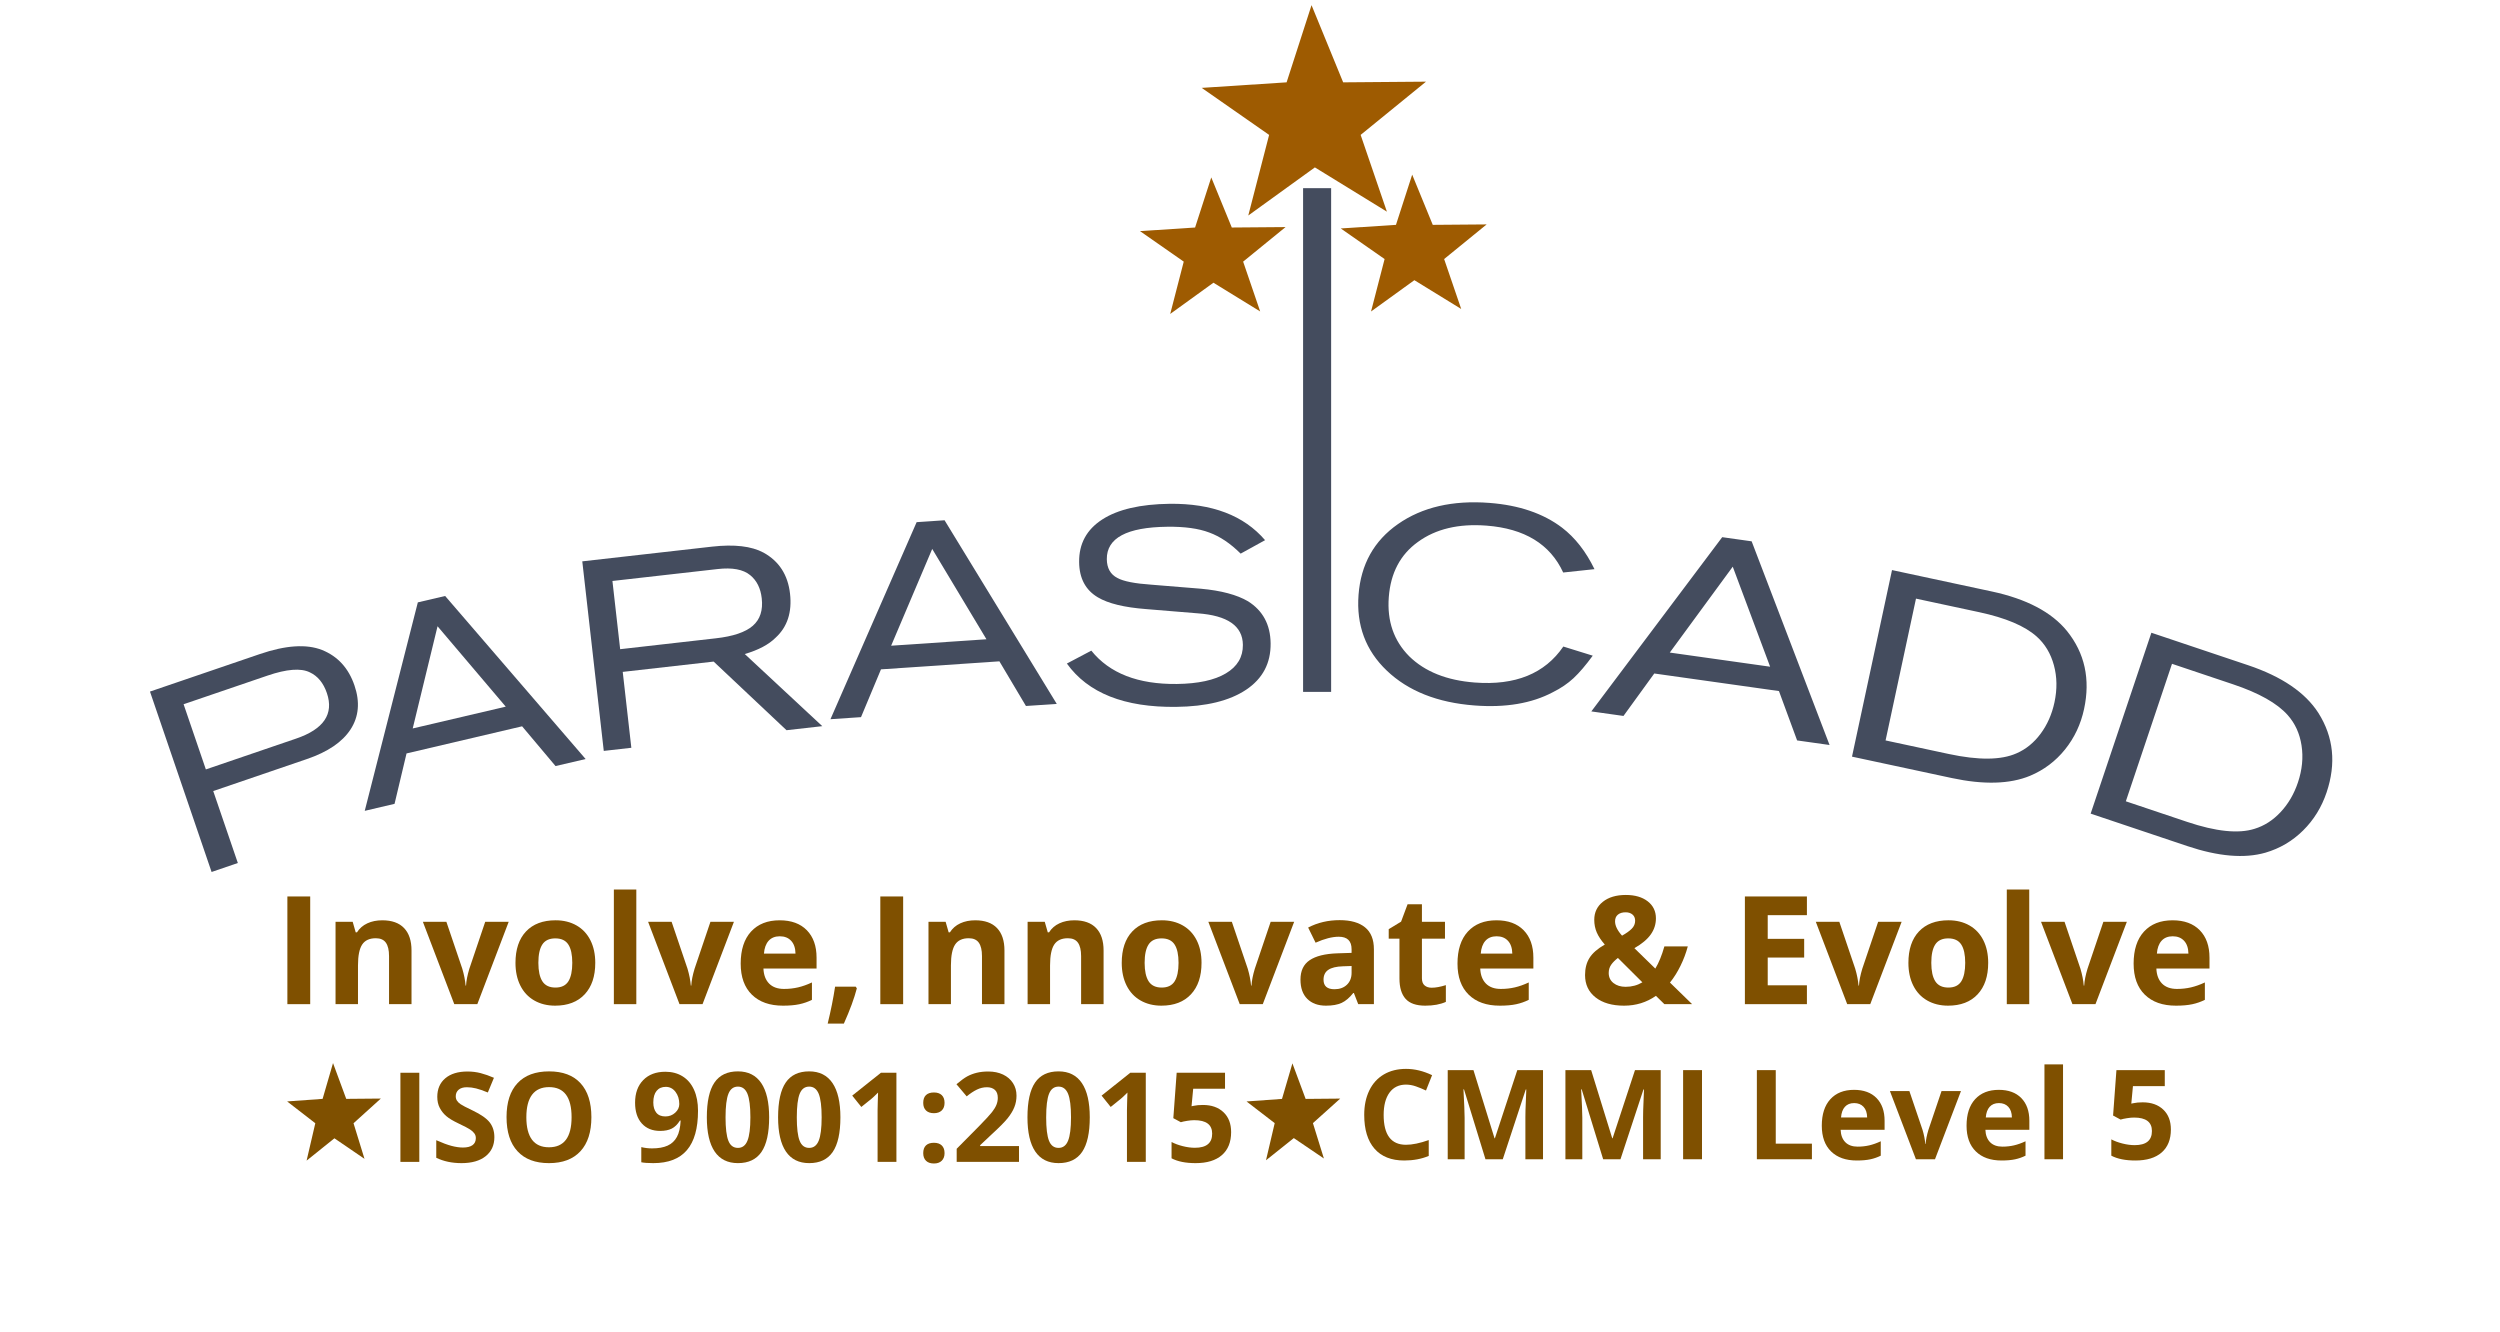
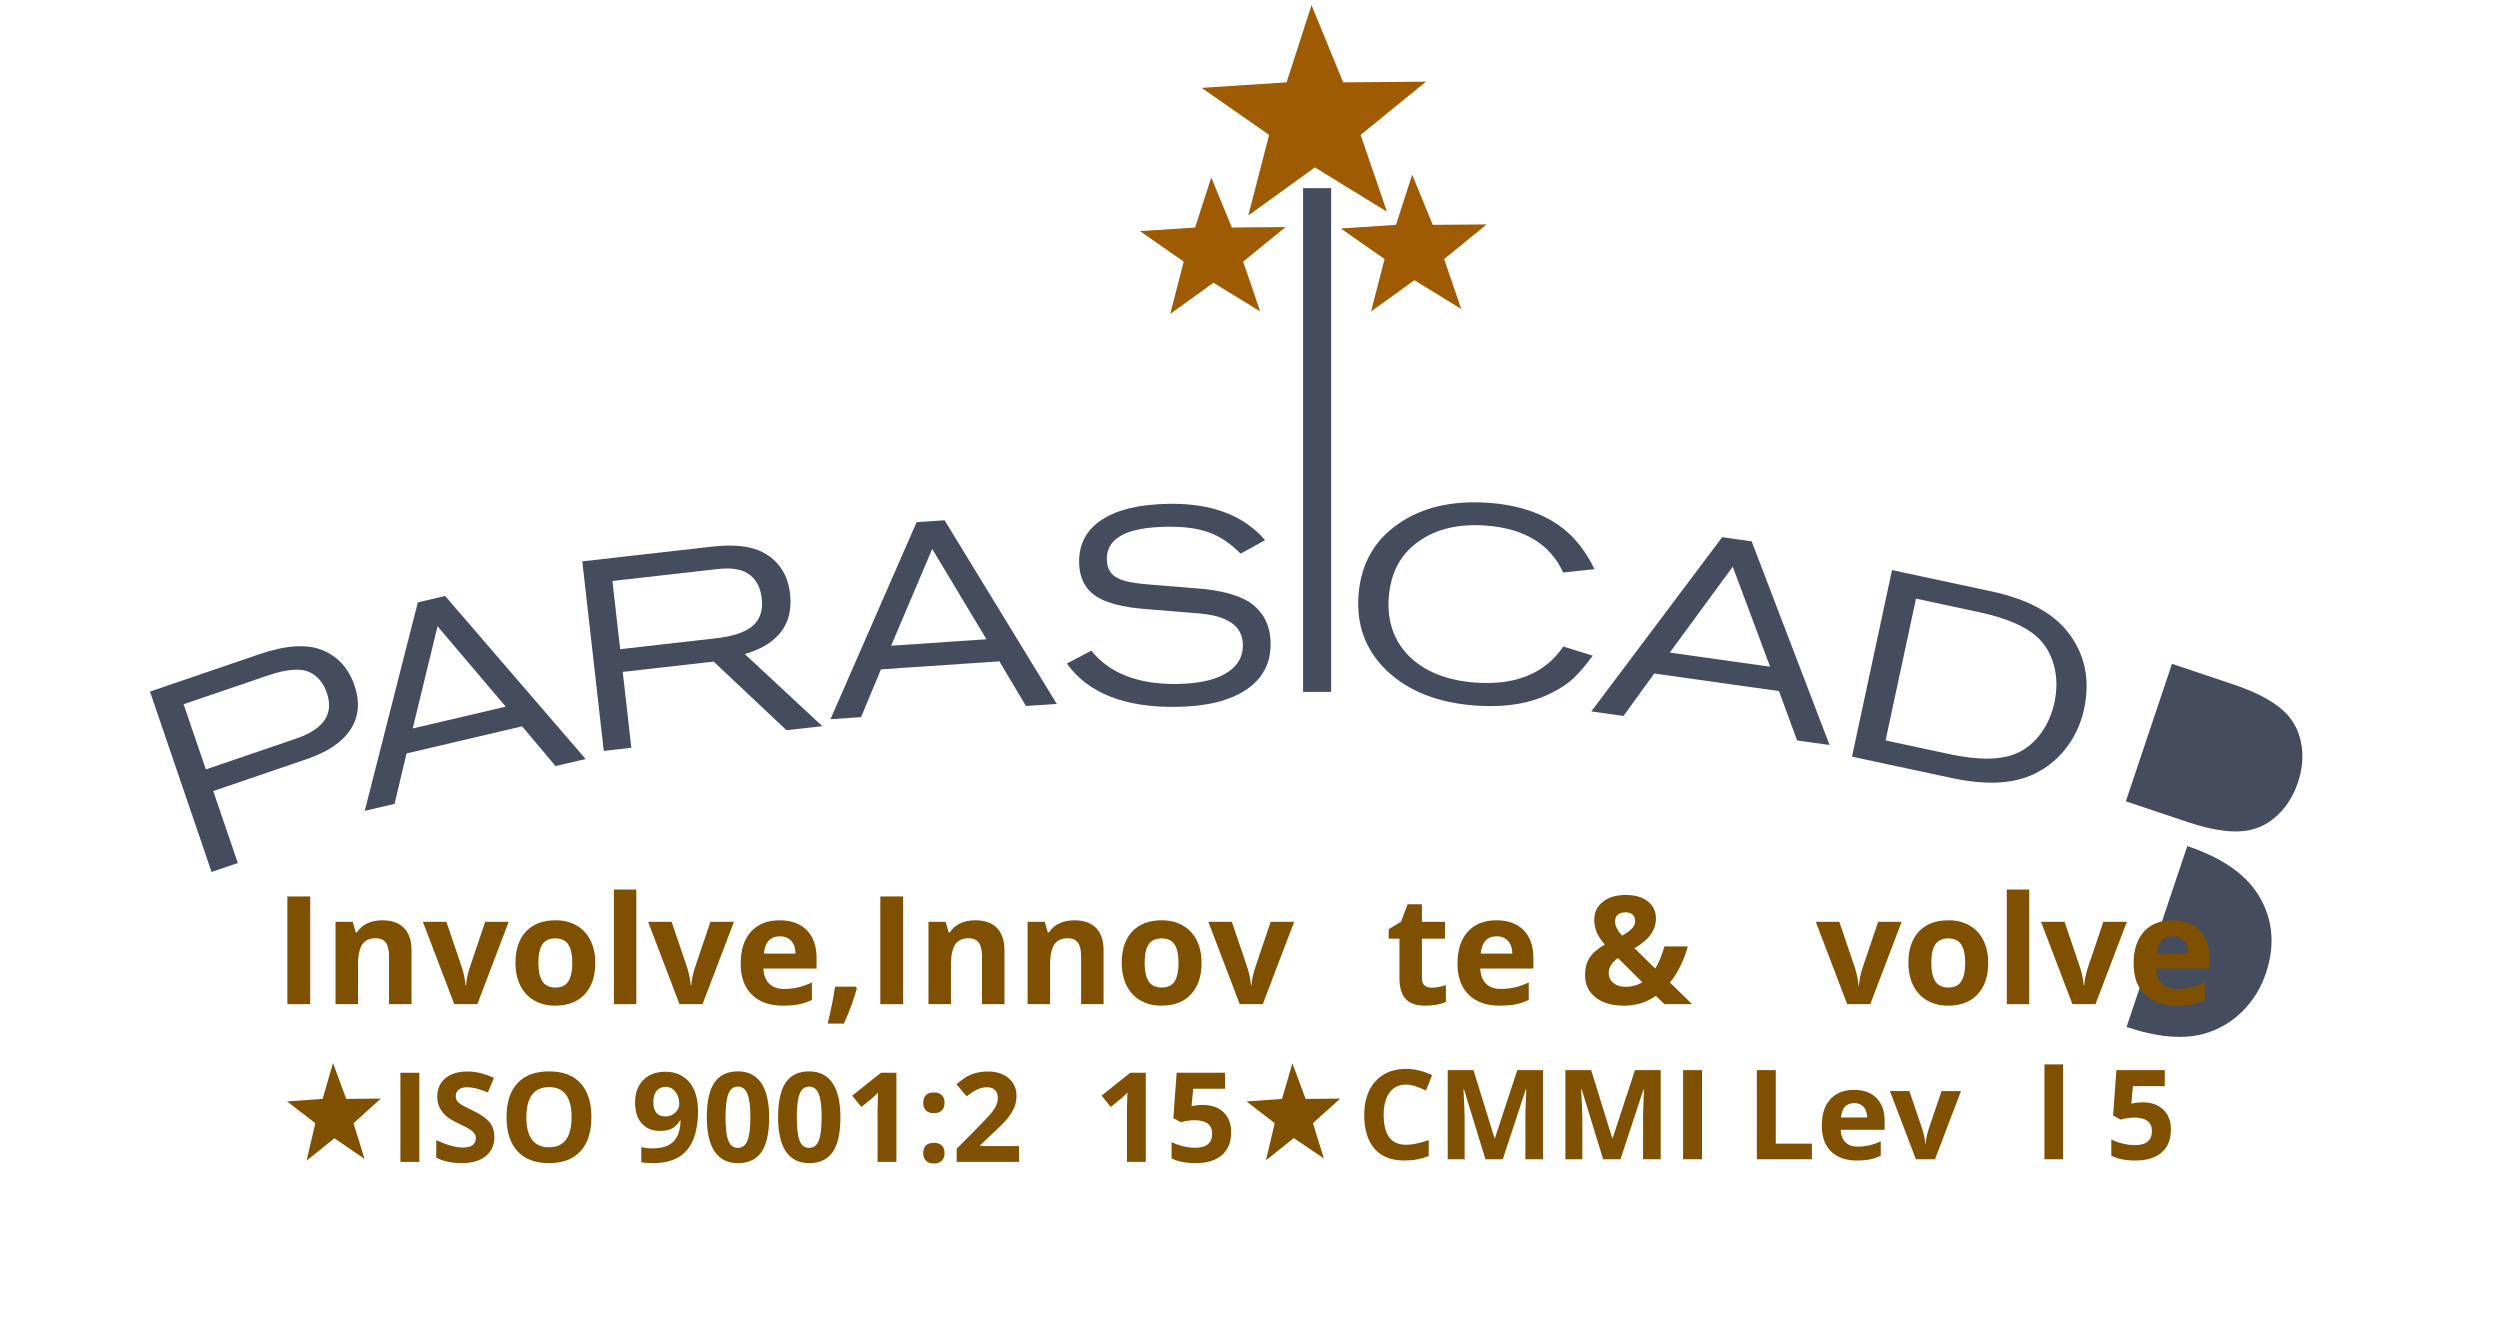
<svg xmlns="http://www.w3.org/2000/svg" xml:space="preserve" width="6.676in" height="3.558in" version="1.1" style="shape-rendering:geometricPrecision; text-rendering:geometricPrecision; image-rendering:optimizeQuality; fill-rule:evenodd; clip-rule:evenodd" viewBox="0 0 6675.66 3557.86">
  <defs>
    <style type="text/css">
   
    .fil2 {fill:#444C5E}
    .fil4 {fill:#7F5000}
    .fil1 {fill:#9E5B01}
    .fil0 {fill:#444C5E;fill-rule:nonzero}
    .fil3 {fill:#7F5000;fill-rule:nonzero}
   
  </style>
  </defs>
  <g id="Layer_x0020_1">
    <path class="fil0" d="M635.05 2304.46l-70.09 23.99 -164.53 -481.74 293.18 -100.12c69.33,-23.72 124.81,-27.35 166.45,-10.88 41.89,16.85 70.67,48.45 86.44,94.67 15.12,44.19 11.62,83.3 -10.39,117.22 -22.01,33.91 -61.02,60.33 -116.88,79.36l-249.88 85.39 65.7 192.11zm-144.84 -423.96l59.45 174.08 241.25 -82.39c73.65,-25.16 100.95,-65.61 81.91,-121.48 -9.26,-27.05 -24.43,-45.52 -45.64,-55.4 -23.91,-11.78 -61.56,-8.8 -113.12,8.8l-223.85 76.4z" />
    <path id="_1" class="fil0" d="M1053.5 2146.51l-79.58 18.67 141.78 -556.66 72.94 -17.06 375.1 435.37 -80.34 18.79 -89.27 -106.17 -308.62 72.45 -32 134.61zm114.84 -474.22l-66.32 272.89 248.42 -58.23 -182.1 -214.66z" />
    <path id="_2" class="fil0" d="M1685.81 1996.8l-73.62 8.35 -57.37 -506.19 346.84 -39.31c59.1,-6.63 104.79,-1.35 137.06,15.97 41.54,22.96 65.19,59.47 70.85,109.65 5.65,49.55 -7.11,88.59 -38.17,117.23 -18.41,18.52 -45.97,33.17 -82.69,43.97l206.98 192.59 -95.53 10.81 -194.55 -183.25 -242.78 27.52 22.97 202.65zm-50.49 -445.43l20.63 182.15 255.01 -29c46.49,-5.16 79.51,-16.35 99.19,-33.46 19.55,-17.11 27.55,-41.52 23.86,-73.49 -2.94,-26.75 -13.3,-47.42 -30.81,-61.74 -18.65,-15.36 -47.66,-20.82 -87.15,-16.28l-280.73 31.81z" />
    <path id="_3" class="fil0" d="M2299.11 1915l-81.57 5.5 230.13 -526.17 74.57 -5.06 299.62 490.42 -82.33 5.51 -70.86 -119.24 -316.22 21.41 -53.33 127.63zm190.14 -449.2l-109.69 258.45 254.5 -17.21 -144.81 -241.24z" />
    <path id="_4" class="fil0" d="M2848.85 1771.86l65.21 -34.43c48.66,60.53 124.86,90.2 228.75,89 56.52,-0.76 100.13,-10.09 130.7,-28.37 30.56,-18.15 45.67,-43.59 45.32,-76.18 -0.59,-50.41 -40.88,-78.41 -121,-84.12l-137.58 -11.31c-58.09,-4.45 -101.06,-14.86 -128.67,-31.36 -32.85,-19.39 -49.61,-50.85 -50.02,-94.14 -0.57,-48.88 19.93,-86.71 61.63,-113.72 41.71,-27.01 101.71,-40.91 180.13,-41.94 113.05,-1.26 198.06,31.02 254.77,97.11l-65.2 35.95c-27.3,-27.19 -55.31,-45.98 -83.89,-56.35 -28.72,-10.89 -65.93,-15.98 -111.76,-15.43 -108.46,1.23 -162.39,30.11 -161.76,86.63 0.29,23.94 9.69,40.68 28.22,50.11 16.35,9.06 46.7,14.96 91.02,17.98l131.59 10.72c54.52,4.98 96.61,16.16 126.39,33.66 39.51,24.95 59.62,62.37 60.2,112.28 0.61,52.96 -21.15,94.23 -65.38,123.81 -44.24,29.58 -106.52,44.89 -186.98,45.8 -138,1.68 -235.28,-36.89 -291.69,-115.7z" />
-     <path class="fil0" d="M4174.51 1726.45l78.57 24.39c-18.74,25.64 -35.84,45.66 -51.3,60.06 -15.46,14.39 -33.88,26.91 -55.28,37.54 -56.45,29.91 -126.14,41.7 -209.07,35.37 -99.09,-7.56 -177.16,-38.55 -234.21,-92.96 -56.56,-53.86 -81.74,-121.41 -75.53,-202.66 6.2,-81.25 41.34,-144.19 105.42,-188.85 64.65,-45.11 145.98,-63.93 244,-56.45 79.16,6.04 143.83,28.09 194.01,66.14 34.8,26.66 63.67,63.59 86.6,110.8l-83.56 8.94c-34.85,-75.7 -103.16,-117.43 -204.94,-125.2 -74.31,-5.67 -135.28,8.83 -182.88,43.5 -46.98,33.7 -72.94,82.79 -77.87,147.28 -4.89,63.98 13.3,116.7 54.55,158.15 41.83,40.99 100.17,64.34 175.03,70.05 108.24,8.26 187.06,-23.77 236.46,-96.1zm160.61 185.33l-85.84 -12.1 349.49 -465.28 78.61 11.08 208.04 543.88 -86.64 -12.21 -48.5 -131.81 -332.91 -46.93 -82.25 113.38zm291.81 -398.58l-168.14 229.33 267.93 37.77 -99.8 -267.1zm584.57 564.33l-266.15 -57.08 106.85 -498.19 266.16 57.08c92.94,19.93 159.96,55.14 201.05,105.62 47.53,59.15 62.74,128.56 45.65,208.23 -8.76,40.83 -25.74,76.9 -50.96,108.21 -25.22,31.31 -56.34,54.72 -93.36,70.22 -53.94,22.28 -123.69,24.25 -209.23,5.91zm-95.29 -479.04l-81.21 378.68 168.72 36.19c79.74,17.1 140.07,16.5 181.01,-1.8 24.96,-10.8 46.38,-28.21 64.23,-52.24 17.86,-24.04 30.2,-51.99 37.04,-83.85 7.48,-34.86 6.97,-67.91 -1.52,-99.16 -8.49,-31.24 -23.86,-56.81 -46.11,-76.69 -31.53,-28.12 -82.68,-49.76 -153.44,-64.94l-168.72 -36.19zm724.45 660.77l-258.05 -86.64 162.17 -483.02 258.05 86.64c90.11,30.25 152.74,72.77 187.91,127.56 40.57,64.12 47.89,134.8 21.95,212.04 -13.29,39.59 -34.22,73.52 -62.8,101.8 -28.58,28.28 -62.13,48.03 -100.65,59.27 -56.11,16.08 -125.63,10.2 -208.57,-17.65zm-40.83 -486.71l-123.27 367.15 163.58 54.92c77.31,25.96 137.33,32.15 180.07,18.56 26.01,-7.92 49.25,-22.81 69.69,-44.69 20.45,-21.87 35.86,-48.26 46.23,-79.16 11.35,-33.8 14.56,-66.7 9.64,-98.7 -4.92,-32 -17.32,-59.13 -37.19,-81.38 -28.17,-31.49 -76.56,-58.74 -145.17,-81.78l-163.59 -54.92z" />
+     <path class="fil0" d="M4174.51 1726.45l78.57 24.39c-18.74,25.64 -35.84,45.66 -51.3,60.06 -15.46,14.39 -33.88,26.91 -55.28,37.54 -56.45,29.91 -126.14,41.7 -209.07,35.37 -99.09,-7.56 -177.16,-38.55 -234.21,-92.96 -56.56,-53.86 -81.74,-121.41 -75.53,-202.66 6.2,-81.25 41.34,-144.19 105.42,-188.85 64.65,-45.11 145.98,-63.93 244,-56.45 79.16,6.04 143.83,28.09 194.01,66.14 34.8,26.66 63.67,63.59 86.6,110.8l-83.56 8.94c-34.85,-75.7 -103.16,-117.43 -204.94,-125.2 -74.31,-5.67 -135.28,8.83 -182.88,43.5 -46.98,33.7 -72.94,82.79 -77.87,147.28 -4.89,63.98 13.3,116.7 54.55,158.15 41.83,40.99 100.17,64.34 175.03,70.05 108.24,8.26 187.06,-23.77 236.46,-96.1zm160.61 185.33l-85.84 -12.1 349.49 -465.28 78.61 11.08 208.04 543.88 -86.64 -12.21 -48.5 -131.81 -332.91 -46.93 -82.25 113.38zm291.81 -398.58l-168.14 229.33 267.93 37.77 -99.8 -267.1zm584.57 564.33l-266.15 -57.08 106.85 -498.19 266.16 57.08c92.94,19.93 159.96,55.14 201.05,105.62 47.53,59.15 62.74,128.56 45.65,208.23 -8.76,40.83 -25.74,76.9 -50.96,108.21 -25.22,31.31 -56.34,54.72 -93.36,70.22 -53.94,22.28 -123.69,24.25 -209.23,5.91zm-95.29 -479.04l-81.21 378.68 168.72 36.19c79.74,17.1 140.07,16.5 181.01,-1.8 24.96,-10.8 46.38,-28.21 64.23,-52.24 17.86,-24.04 30.2,-51.99 37.04,-83.85 7.48,-34.86 6.97,-67.91 -1.52,-99.16 -8.49,-31.24 -23.86,-56.81 -46.11,-76.69 -31.53,-28.12 -82.68,-49.76 -153.44,-64.94l-168.72 -36.19zm724.45 660.77c90.11,30.25 152.74,72.77 187.91,127.56 40.57,64.12 47.89,134.8 21.95,212.04 -13.29,39.59 -34.22,73.52 -62.8,101.8 -28.58,28.28 -62.13,48.03 -100.65,59.27 -56.11,16.08 -125.63,10.2 -208.57,-17.65zm-40.83 -486.71l-123.27 367.15 163.58 54.92c77.31,25.96 137.33,32.15 180.07,18.56 26.01,-7.92 49.25,-22.81 69.69,-44.69 20.45,-21.87 35.86,-48.26 46.23,-79.16 11.35,-33.8 14.56,-66.7 9.64,-98.7 -4.92,-32 -17.32,-59.13 -37.19,-81.38 -28.17,-31.49 -76.56,-58.74 -145.17,-81.78l-163.59 -54.92z" />
    <polygon class="fil1" points="3234.41,473.76 3289.21,607.54 3432.77,606.36 3319.5,698.63 3365,831.67 3240.2,754.93 3124.77,838.33 3160.9,698.63 3044.06,617.13 3191.19,607.54 " />
    <rect class="fil2" x="3479.58" y="502.46" width="74.89" height="1345.08" />
    <polygon class="fil1" points="3502.16,13.76 3586.59,219.88 3807.79,218.07 3633.26,360.23 3703.38,565.23 3511.08,446.98 3333.22,575.48 3388.89,360.23 3208.85,234.65 3435.57,219.88 " />
    <polygon class="fil3" points="767.35,2681.4 767.35,2393.82 828.3,2393.82 828.3,2681.4 " />
    <path id="_1_0" class="fil3" d="M1098.83 2681.4l-60.02 0 0 -128.42c0,-15.84 -2.82,-27.79 -8.46,-35.71 -5.64,-7.92 -14.57,-11.88 -26.92,-11.88 -16.72,0 -28.87,5.57 -36.32,16.78 -7.45,11.21 -11.21,29.81 -11.21,55.78l0 103.45 -59.94 0 0 -219.92 45.78 0 8.06 28.19 3.35 0c6.71,-10.61 15.91,-18.66 27.66,-24.1 11.68,-5.44 25.04,-8.12 39.94,-8.12 25.57,0 44.98,6.91 58.2,20.74 13.22,13.83 19.87,33.76 19.87,59.88l0 143.32z" />
    <path id="_2_1" class="fil3" d="M1213.02 2681.4l-83.85 -219.92 62.77 0 42.49 125.33c4.7,15.84 7.65,30.88 8.86,45.04l1.14 0c0.67,-12.62 3.62,-27.66 8.86,-45.04l42.36 -125.33 62.7 0 -83.78 219.92 -61.56 0z" />
    <path id="_3_2" class="fil3" d="M1437.57 2571.04c0,21.75 3.56,38.2 10.67,49.34 7.19,11.14 18.8,16.71 34.91,16.71 15.98,0 27.46,-5.5 34.5,-16.58 6.98,-11.08 10.47,-27.59 10.47,-49.48 0,-21.75 -3.49,-38.06 -10.61,-48.94 -7.05,-10.87 -18.66,-16.31 -34.77,-16.31 -15.98,0 -27.52,5.44 -34.57,16.24 -7.11,10.81 -10.61,27.12 -10.61,49zm151.92 0.13c0,35.78 -9.4,63.78 -28.26,83.98 -18.86,20.2 -45.18,30.28 -78.88,30.28 -21.08,0 -39.67,-4.63 -55.85,-13.89 -16.11,-9.2 -28.46,-22.49 -37.12,-39.81 -8.66,-17.32 -12.96,-37.52 -12.96,-60.55 0,-35.98 9.33,-63.91 28.06,-83.84 18.8,-19.94 45.11,-29.87 79.08,-29.87 21.08,0 39.67,4.56 55.85,13.76 16.11,9.2 28.46,22.35 37.12,39.54 8.66,17.19 12.96,37.33 12.96,60.42z" />
    <polygon id="_4_3" class="fil3" points="1699.11,2681.4 1639.16,2681.4 1639.16,2375.29 1699.11,2375.29 " />
    <path id="_5" class="fil3" d="M1814.44 2681.4l-83.85 -219.92 62.77 0 42.49 125.33c4.7,15.84 7.65,30.88 8.86,45.04l1.14 0c0.67,-12.62 3.62,-27.66 8.86,-45.04l42.36 -125.33 62.7 0 -83.78 219.92 -61.56 0z" />
    <path id="_6" class="fil3" d="M2082.28 2500.15c-12.76,0 -22.69,4.03 -29.94,12.08 -7.18,8.06 -11.34,19.47 -12.42,34.24l84.25 0c-0.27,-14.77 -4.09,-26.18 -11.61,-34.24 -7.45,-8.06 -17.59,-12.08 -30.28,-12.08zm8.46 185.28c-35.44,0 -63.1,-9.8 -83.04,-29.33 -19.94,-19.54 -29.87,-47.19 -29.87,-82.97 0,-36.85 9.2,-65.32 27.59,-85.46 18.46,-20.14 43.9,-30.21 76.46,-30.21 31.08,0 55.25,8.86 72.57,26.52 17.32,17.72 25.98,42.09 25.98,73.31l0 29.07 -141.85 0c0.67,17.05 5.7,30.41 15.1,40.01 9.47,9.6 22.76,14.37 39.81,14.37 13.22,0 25.78,-1.41 37.59,-4.16 11.75,-2.75 24.1,-7.11 36.99,-13.16l0 46.45c-10.54,5.24 -21.75,9.2 -33.7,11.75 -11.88,2.55 -26.45,3.83 -43.63,3.83z" />
    <path id="_7" class="fil3" d="M2287.97 2639.18c-6.85,26.52 -18.39,57.87 -34.64,94.18l-43.23 0c8.53,-34.84 15.11,-67.73 19.8,-98.68l55.11 0 2.96 4.5z" />
    <polygon id="_8" class="fil3" points="2350.67,2681.4 2350.67,2393.82 2411.63,2393.82 2411.63,2681.4 " />
    <path id="_9" class="fil3" d="M2682.16 2681.4l-60.02 0 0 -128.42c0,-15.84 -2.82,-27.79 -8.46,-35.71 -5.64,-7.92 -14.57,-11.88 -26.92,-11.88 -16.72,0 -28.87,5.57 -36.32,16.78 -7.45,11.21 -11.21,29.81 -11.21,55.78l0 103.45 -59.94 0 0 -219.92 45.78 0 8.06 28.19 3.35 0c6.71,-10.61 15.91,-18.66 27.66,-24.1 11.68,-5.44 25.04,-8.12 39.94,-8.12 25.57,0 44.98,6.91 58.2,20.74 13.22,13.83 19.87,33.76 19.87,59.88l0 143.32z" />
    <path id="_10" class="fil3" d="M2946.85 2681.4l-60.02 0 0 -128.42c0,-15.84 -2.82,-27.79 -8.46,-35.71 -5.64,-7.92 -14.57,-11.88 -26.92,-11.88 -16.72,0 -28.87,5.57 -36.32,16.78 -7.45,11.21 -11.21,29.81 -11.21,55.78l0 103.45 -59.94 0 0 -219.92 45.78 0 8.06 28.19 3.35 0c6.71,-10.61 15.91,-18.66 27.66,-24.1 11.68,-5.44 25.04,-8.12 39.94,-8.12 25.57,0 44.98,6.91 58.2,20.74 13.22,13.83 19.87,33.76 19.87,59.88l0 143.32z" />
    <path id="_11" class="fil3" d="M3056.47 2571.04c0,21.75 3.56,38.2 10.67,49.34 7.19,11.14 18.8,16.71 34.91,16.71 15.98,0 27.46,-5.5 34.5,-16.58 6.98,-11.08 10.47,-27.59 10.47,-49.48 0,-21.75 -3.49,-38.06 -10.61,-48.94 -7.05,-10.87 -18.66,-16.31 -34.77,-16.31 -15.98,0 -27.52,5.44 -34.57,16.24 -7.11,10.81 -10.61,27.12 -10.61,49zm151.92 0.13c0,35.78 -9.4,63.78 -28.26,83.98 -18.86,20.2 -45.18,30.28 -78.88,30.28 -21.08,0 -39.67,-4.63 -55.85,-13.89 -16.11,-9.2 -28.46,-22.49 -37.12,-39.81 -8.66,-17.32 -12.96,-37.52 -12.96,-60.55 0,-35.98 9.33,-63.91 28.06,-83.84 18.8,-19.94 45.11,-29.87 79.08,-29.87 21.08,0 39.67,4.56 55.85,13.76 16.11,9.2 28.46,22.35 37.12,39.54 8.66,17.19 12.96,37.33 12.96,60.42z" />
    <path id="_12" class="fil3" d="M3310.43 2681.4l-83.85 -219.92 62.77 0 42.49 125.33c4.7,15.84 7.65,30.88 8.86,45.04l1.14 0c0.67,-12.62 3.62,-27.66 8.86,-45.04l42.36 -125.33 62.7 0 -83.78 219.92 -61.56 0z" />
-     <path id="_13" class="fil3" d="M3626.81 2681.4l-11.61 -29.87 -1.54 0c-10.14,12.76 -20.54,21.62 -31.22,26.52 -10.67,4.9 -24.57,7.39 -41.75,7.39 -21.15,0 -37.73,-6.04 -49.88,-18.13 -12.15,-12.08 -18.19,-29.27 -18.19,-51.56 0,-23.36 8.19,-40.61 24.5,-51.69 16.31,-11.08 40.95,-17.25 73.85,-18.39l38.13 -1.21 0 -9.67c0,-22.29 -11.41,-33.43 -34.24,-33.43 -17.52,0 -38.2,5.3 -61.89,15.91l-19.87 -40.41c25.31,-13.22 53.37,-19.8 84.18,-19.8 29.47,0 52.09,6.44 67.8,19.26 15.78,12.82 23.63,32.36 23.63,58.61l0 146.48 -41.89 0zm-17.72 -101.9l-23.16 0.8c-17.45,0.54 -30.48,3.63 -39,9.46 -8.52,5.78 -12.75,14.57 -12.75,26.38 0,16.92 9.73,25.38 29.13,25.38 13.89,0 24.97,-4.03 33.3,-12.02 8.32,-7.99 12.49,-18.67 12.49,-31.89l0 -18.12z" />
    <path id="_14" class="fil3" d="M3823.03 2637.5c10.54,0 23.09,-2.28 37.8,-6.92l0 44.78c-14.97,6.72 -33.3,10.07 -55.05,10.07 -24.03,0 -41.48,-6.04 -52.43,-18.19 -10.94,-12.15 -16.44,-30.34 -16.44,-54.57l0 -106.07 -28.67 0 0 -25.44 33.03 -20.07 17.32 -46.39 38.33 0 0 46.79 61.56 0 0 45.11 -61.56 0 0 105.93c0,8.52 2.42,14.83 7.19,18.86 4.76,4.09 11.07,6.11 18.93,6.11z" />
    <path id="_15" class="fil3" d="M3996.36 2500.15c-12.76,0 -22.69,4.03 -29.94,12.08 -7.18,8.06 -11.34,19.47 -12.42,34.24l84.25 0c-0.27,-14.77 -4.09,-26.18 -11.61,-34.24 -7.45,-8.06 -17.59,-12.08 -30.28,-12.08zm8.46 185.28c-35.44,0 -63.1,-9.8 -83.04,-29.33 -19.94,-19.54 -29.87,-47.19 -29.87,-82.97 0,-36.85 9.2,-65.32 27.59,-85.46 18.46,-20.14 43.9,-30.21 76.46,-30.21 31.08,0 55.25,8.86 72.57,26.52 17.32,17.72 25.98,42.09 25.98,73.31l0 29.07 -141.85 0c0.67,17.05 5.7,30.41 15.1,40.01 9.47,9.6 22.76,14.37 39.81,14.37 13.22,0 25.78,-1.41 37.59,-4.16 11.75,-2.75 24.1,-7.11 36.99,-13.16l0 46.45c-10.54,5.24 -21.75,9.2 -33.7,11.75 -11.88,2.55 -26.45,3.83 -43.63,3.83z" />
    <path id="_16" class="fil3" d="M4518.5 2681.4l-74.11 0 -22.62 -22.22c-25.04,17.52 -53.37,26.25 -84.99,26.25 -32.02,0 -57.39,-7.31 -76.12,-22.02 -18.73,-14.7 -28.13,-34.64 -28.13,-59.68 0,-17.99 3.96,-33.3 11.95,-45.98 7.92,-12.62 21.48,-24.5 40.75,-35.51 -9.8,-11.28 -16.98,-22.02 -21.41,-32.29 -4.43,-10.34 -6.71,-21.55 -6.71,-33.7 0,-19.94 7.65,-35.98 22.96,-48.2 15.24,-12.15 35.71,-18.26 61.22,-18.26 24.43,0 43.9,5.64 58.54,16.98 14.63,11.35 21.95,26.52 21.95,45.52 0,15.57 -4.56,29.87 -13.63,42.76 -9,12.89 -23.63,25.18 -43.84,36.85l55.85 54.51c9.33,-15.37 17.39,-35.11 24.23,-59.28l62.5 0c-4.7,17.72 -11.21,34.97 -19.47,51.82 -8.26,16.85 -17.66,31.82 -28.13,44.78l59.2 57.67zm-222.8 -83.37c0,11.28 4.23,20.34 12.69,26.98 8.46,6.71 19.27,10.07 32.49,10.07 16.58,0 31.41,-4.03 44.71,-12.02l-65.32 -65.05c-7.59,5.84 -13.63,11.88 -17.99,18.13 -4.43,6.31 -6.58,13.63 -6.58,21.89zm70.56 -139.5c0,-6.98 -2.35,-12.42 -7.05,-16.45 -4.7,-3.96 -10.81,-5.97 -18.32,-5.97 -8.73,0 -15.64,2.08 -20.74,6.31 -5.04,4.17 -7.52,10.14 -7.52,17.86 0,11.55 6.18,24.3 18.66,38.2 11.28,-6.31 19.94,-12.48 25.98,-18.59 6.04,-6.11 9,-13.22 9,-21.35z" />
-     <polygon id="_17" class="fil3" points="4824.94,2681.4 4659.33,2681.4 4659.33,2393.82 4824.94,2393.82 4824.94,2443.76 4720.29,2443.76 4720.29,2507 4817.63,2507 4817.63,2556.94 4720.29,2556.94 4720.29,2631.06 4824.94,2631.06 " />
    <path id="_18" class="fil3" d="M4932.56 2681.4l-83.85 -219.92 62.77 0 42.49 125.33c4.7,15.84 7.65,30.88 8.86,45.04l1.14 0c0.67,-12.62 3.62,-27.66 8.86,-45.04l42.36 -125.33 62.7 0 -83.78 219.92 -61.56 0z" />
    <path id="_19" class="fil3" d="M5157.1 2571.04c0,21.75 3.56,38.2 10.67,49.34 7.19,11.14 18.8,16.71 34.91,16.71 15.98,0 27.46,-5.5 34.5,-16.58 6.98,-11.08 10.47,-27.59 10.47,-49.48 0,-21.75 -3.49,-38.06 -10.61,-48.94 -7.05,-10.87 -18.66,-16.31 -34.77,-16.31 -15.98,0 -27.52,5.44 -34.57,16.24 -7.11,10.81 -10.61,27.12 -10.61,49zm151.92 0.13c0,35.78 -9.4,63.78 -28.26,83.98 -18.86,20.2 -45.18,30.28 -78.88,30.28 -21.08,0 -39.67,-4.63 -55.85,-13.89 -16.11,-9.2 -28.46,-22.49 -37.12,-39.81 -8.66,-17.32 -12.96,-37.52 -12.96,-60.55 0,-35.98 9.33,-63.91 28.06,-83.84 18.8,-19.94 45.11,-29.87 79.08,-29.87 21.08,0 39.67,4.56 55.85,13.76 16.11,9.2 28.46,22.35 37.12,39.54 8.66,17.19 12.96,37.33 12.96,60.42z" />
    <polygon id="_20" class="fil3" points="5418.64,2681.4 5358.69,2681.4 5358.69,2375.29 5418.64,2375.29 " />
    <path id="_21" class="fil3" d="M5533.97 2681.4l-83.85 -219.92 62.77 0 42.49 125.33c4.7,15.84 7.65,30.88 8.86,45.04l1.14 0c0.67,-12.62 3.62,-27.66 8.86,-45.04l42.36 -125.33 62.7 0 -83.78 219.92 -61.56 0z" />
    <path id="_22" class="fil3" d="M5801.81 2500.15c-12.76,0 -22.69,4.03 -29.94,12.08 -7.18,8.06 -11.34,19.47 -12.42,34.24l84.25 0c-0.27,-14.77 -4.09,-26.18 -11.61,-34.24 -7.45,-8.06 -17.59,-12.08 -30.28,-12.08zm8.46 185.28c-35.44,0 -63.1,-9.8 -83.04,-29.33 -19.94,-19.54 -29.87,-47.19 -29.87,-82.97 0,-36.85 9.2,-65.32 27.59,-85.46 18.46,-20.14 43.9,-30.21 76.46,-30.21 31.08,0 55.25,8.86 72.57,26.52 17.32,17.72 25.98,42.09 25.98,73.31l0 29.07 -141.85 0c0.67,17.05 5.7,30.41 15.1,40.01 9.47,9.6 22.76,14.37 39.81,14.37 13.22,0 25.78,-1.41 37.59,-4.16 11.75,-2.75 24.1,-7.11 36.99,-13.16l0 46.45c-10.54,5.24 -21.75,9.2 -33.7,11.75 -11.88,2.55 -26.45,3.83 -43.63,3.83z" />
    <polygon class="fil3" points="1069.19,3102.57 1069.19,2864.57 1119.64,2864.57 1119.64,3102.57 " />
    <path id="_1_4" class="fil3" d="M1320.08 3036.57c0,21.5 -7.78,38.39 -23.22,50.78 -15.44,12.39 -37,18.56 -64.56,18.56 -25.39,0 -47.89,-4.78 -67.39,-14.33l0 -46.89c16.06,7.17 29.67,12.22 40.78,15.17 11.11,2.94 21.28,4.39 30.5,4.39 11.11,0 19.61,-2.11 25.5,-6.33 5.94,-4.22 8.89,-10.56 8.89,-18.89 0,-4.67 -1.28,-8.83 -3.89,-12.44 -2.61,-3.67 -6.44,-7.17 -11.5,-10.5 -5.06,-3.39 -15.33,-8.78 -30.83,-16.11 -14.56,-6.89 -25.5,-13.44 -32.78,-19.72 -7.28,-6.28 -13.06,-13.61 -17.39,-22 -4.39,-8.33 -6.56,-18.11 -6.56,-29.28 0,-21.06 7.17,-37.61 21.44,-49.67 14.28,-12.06 34,-18.06 59.17,-18.06 12.39,0 24.17,1.44 35.44,4.39 11.22,2.94 22.94,7.06 35.22,12.39l-16.28 39.22c-12.72,-5.22 -23.22,-8.83 -31.5,-10.89 -8.33,-2.06 -16.5,-3.11 -24.5,-3.11 -9.56,0 -16.89,2.22 -22,6.67 -5.11,4.44 -7.67,10.28 -7.67,17.44 0,4.44 1.06,8.33 3.11,11.61 2.06,3.33 5.33,6.5 9.83,9.61 4.5,3.11 15.17,8.67 32,16.67 22.28,10.67 37.5,21.33 45.78,32 8.22,10.72 12.39,23.78 12.39,39.33z" />
    <path id="_2_5" class="fil3" d="M1579.14 2983.29c0,39.44 -9.72,69.72 -29.28,90.89 -19.56,21.17 -47.56,31.72 -84,31.72 -36.44,0 -64.44,-10.56 -84,-31.72 -19.56,-21.17 -29.28,-51.56 -29.28,-91.17 0,-39.61 9.78,-69.89 29.39,-90.78 19.56,-20.89 47.67,-31.33 84.22,-31.33 36.56,0 64.56,10.5 83.89,31.56 19.39,21.06 29.06,51.33 29.06,90.83zm-173.67 0c0,26.61 5.06,46.61 15.11,60.11 10.11,13.44 25.22,20.17 45.28,20.17 40.28,0 60.39,-26.78 60.39,-80.28 0,-53.61 -20,-80.39 -60.06,-80.39 -20.11,0 -35.22,6.78 -45.44,20.28 -10.17,13.5 -15.28,33.56 -15.28,60.11z" />
    <path id="_3_6" class="fil3" d="M1863.86 2966.23c0,46.89 -9.89,81.89 -29.67,105 -19.72,23.11 -49.61,34.67 -89.67,34.67 -14.11,0 -24.83,-0.78 -32.11,-2.28l0 -40.5c9.17,2.28 18.67,3.44 28.67,3.44 16.83,0 30.67,-2.44 41.56,-7.39 10.83,-4.94 19.17,-12.67 24.89,-23.28 5.78,-10.56 9.06,-25.11 9.94,-43.67l-1.94 0c-6.33,10.22 -13.61,17.33 -21.83,21.5 -8.28,4.11 -18.56,6.17 -30.94,6.17 -20.72,0 -37.06,-6.67 -49,-19.94 -11.94,-13.28 -17.94,-31.72 -17.94,-55.39 0,-25.5 7.28,-45.67 21.78,-60.44 14.5,-14.83 34.22,-22.22 59.17,-22.22 17.61,0 32.94,4.11 46.17,12.39 13.17,8.22 23.28,20.17 30.33,35.89 7.06,15.67 10.61,34.33 10.61,56.06zm-86.11 -64c-10.44,0 -18.61,3.56 -24.44,10.72 -5.89,7.17 -8.83,17.44 -8.83,30.89 0,11.5 2.67,20.61 8,27.33 5.33,6.72 13.39,10.06 24.28,10.06 10.22,0 18.94,-3.33 26.22,-10 7.28,-6.67 10.89,-14.33 10.89,-23 0,-12.89 -3.39,-23.78 -10.17,-32.67 -6.78,-8.89 -15.44,-13.33 -25.94,-13.33z" />
    <path id="_4_7" class="fil3" d="M2053.81 2983.62c0,41.61 -6.83,72.33 -20.44,92.33 -13.61,19.94 -34.61,29.94 -62.89,29.94 -27.5,0 -48.17,-10.33 -62.17,-30.94 -13.94,-20.61 -20.89,-51.06 -20.89,-91.33 0,-42 6.78,-72.94 20.33,-92.83 13.56,-19.94 34.5,-29.89 62.72,-29.89 27.44,0 48.17,10.44 62.28,31.28 14.06,20.83 21.06,51.33 21.06,91.44zm-116.44 -0.06c0,29.17 2.56,50.06 7.61,62.72 5,12.61 13.5,18.94 25.5,18.94 11.72,0 20.17,-6.39 25.39,-19.22 5.22,-12.78 7.83,-33.61 7.83,-62.44 0,-29.17 -2.67,-50.11 -7.89,-62.89 -5.28,-12.72 -13.72,-19.11 -25.33,-19.11 -11.89,0 -20.33,6.39 -25.44,19.11 -5.11,12.78 -7.67,33.72 -7.67,62.89z" />
    <path id="_5_8" class="fil3" d="M2244.09 2983.62c0,41.61 -6.83,72.33 -20.44,92.33 -13.61,19.94 -34.61,29.94 -62.89,29.94 -27.5,0 -48.17,-10.33 -62.17,-30.94 -13.94,-20.61 -20.89,-51.06 -20.89,-91.33 0,-42 6.78,-72.94 20.33,-92.83 13.56,-19.94 34.5,-29.89 62.72,-29.89 27.44,0 48.17,10.44 62.28,31.28 14.06,20.83 21.06,51.33 21.06,91.44zm-116.44 -0.06c0,29.17 2.56,50.06 7.61,62.72 5,12.61 13.5,18.94 25.5,18.94 11.72,0 20.17,-6.39 25.39,-19.22 5.22,-12.78 7.83,-33.61 7.83,-62.44 0,-29.17 -2.67,-50.11 -7.89,-62.89 -5.28,-12.72 -13.72,-19.11 -25.33,-19.11 -11.89,0 -20.33,6.39 -25.44,19.11 -5.11,12.78 -7.67,33.72 -7.67,62.89z" />
    <path id="_6_9" class="fil3" d="M2393.65 3102.57l-50.28 0 0 -137.72 0.5 -22.61 0.78 -24.78c-8.33,8.39 -14.17,13.83 -17.39,16.44l-27.33 22 -24.28 -30.28 76.67 -61.06 41.33 0 0 238z" />
    <path id="_7_10" class="fil3" d="M2465.26 3079.23c0,-9.11 2.44,-16 7.33,-20.67 4.89,-4.67 11.94,-7 21.28,-7 9.06,0 16,2.39 20.94,7.17 4.94,4.78 7.39,11.61 7.39,20.5 0,8.56 -2.5,15.33 -7.5,20.28 -4.94,4.94 -11.89,7.39 -20.83,7.39 -9.11,0 -16.17,-2.39 -21.11,-7.22 -5,-4.83 -7.5,-11.67 -7.5,-20.44zm0 -134.33c0,-9.11 2.44,-16 7.33,-20.67 4.89,-4.67 11.94,-7 21.28,-7 9.06,0 16,2.39 20.94,7.17 4.94,4.78 7.39,11.61 7.39,20.5 0,8.78 -2.5,15.61 -7.56,20.44 -5.06,4.83 -11.94,7.22 -20.78,7.22 -9.11,0 -16.17,-2.39 -21.11,-7.17 -5,-4.78 -7.5,-11.61 -7.5,-20.5z" />
    <path id="_8_11" class="fil3" d="M2720.98 3102.57l-166.39 0 0 -35 59.78 -60.39c17.72,-18.11 29.28,-30.67 34.67,-37.67 5.44,-7 9.33,-13.44 11.72,-19.44 2.39,-5.94 3.61,-12.11 3.61,-18.5 0,-9.56 -2.67,-16.67 -7.89,-21.33 -5.28,-4.67 -12.33,-7 -21.11,-7 -9.22,0 -18.17,2.11 -26.83,6.33 -8.72,4.22 -17.78,10.28 -27.22,18.06l-27.33 -32.39c11.72,-9.94 21.39,-17 29.11,-21.17 7.72,-4.11 16.11,-7.28 25.22,-9.5 9.17,-2.22 19.33,-3.33 30.61,-3.33 14.89,0 28,2.72 39.44,8.11 11.39,5.44 20.22,13.06 26.5,22.83 6.33,9.72 9.44,20.94 9.44,33.5 0,10.94 -1.89,21.22 -5.78,30.83 -3.83,9.61 -9.83,19.44 -17.89,29.56 -8.11,10.06 -22.33,24.44 -42.78,43.11l-30.61 28.78 0 2.28 103.72 0 0 42.33z" />
-     <path id="_9_12" class="fil3" d="M2909.98 2983.62c0,41.61 -6.83,72.33 -20.44,92.33 -13.61,19.94 -34.61,29.94 -62.89,29.94 -27.5,0 -48.17,-10.33 -62.17,-30.94 -13.94,-20.61 -20.89,-51.06 -20.89,-91.33 0,-42 6.78,-72.94 20.33,-92.83 13.56,-19.94 34.5,-29.89 62.72,-29.89 27.44,0 48.17,10.44 62.28,31.28 14.06,20.83 21.06,51.33 21.06,91.44zm-116.44 -0.06c0,29.17 2.56,50.06 7.61,62.72 5,12.61 13.5,18.94 25.5,18.94 11.72,0 20.17,-6.39 25.39,-19.22 5.22,-12.78 7.83,-33.61 7.83,-62.44 0,-29.17 -2.67,-50.11 -7.89,-62.89 -5.28,-12.72 -13.72,-19.11 -25.33,-19.11 -11.89,0 -20.33,6.39 -25.44,19.11 -5.11,12.78 -7.67,33.72 -7.67,62.89z" />
    <path id="_10_13" class="fil3" d="M3059.54 3102.57l-50.28 0 0 -137.72 0.5 -22.61 0.78 -24.78c-8.33,8.39 -14.17,13.83 -17.39,16.44l-27.33 22 -24.28 -30.28 76.67 -61.06 41.33 0 0 238z" />
    <path id="_11_14" class="fil3" d="M3212.04 2950.57c23.06,0 41.33,6.44 55,19.39 13.61,12.89 20.39,30.61 20.39,53.06 0,26.61 -8.17,47.06 -24.56,61.39 -16.39,14.33 -39.83,21.5 -70.33,21.5 -26.5,0 -47.89,-4.28 -64.17,-12.89l0 -43.56c8.56,4.56 18.56,8.28 29.94,11.11 11.44,2.89 22.22,4.33 32.44,4.33 30.72,0 46.06,-12.56 46.06,-37.72 0,-23.94 -15.89,-35.94 -47.72,-35.94 -5.72,0 -12.06,0.56 -19,1.72 -7,1.11 -12.61,2.33 -16.94,3.67l-20.06 -10.78 8.94 -121.28 129.11 0 0 42.67 -85 0 -4.39 46.78 5.72 -1.17c6.61,-1.5 14.78,-2.28 24.56,-2.28z" />
    <polygon class="fil4" points="889.22,2838.72 924.49,2934.3 1016.87,2933.46 943.98,2999.38 973.27,3094.44 892.95,3039.61 818.67,3099.2 841.92,2999.38 766.72,2941.15 861.41,2934.3 " />
    <path class="fil3" d="M3754.46 2896.22c-19,0 -33.67,7.11 -44.11,21.39 -10.39,14.28 -15.61,34.17 -15.61,59.67 0,53.06 19.89,79.61 59.72,79.61 16.67,0 36.94,-4.17 60.67,-12.56l0 42.33c-19.5,8.17 -41.33,12.22 -65.39,12.22 -34.61,0 -61.06,-10.5 -79.39,-31.5 -18.33,-21 -27.5,-51.17 -27.5,-90.44 0,-24.72 4.5,-46.39 13.5,-65 9,-18.61 21.94,-32.89 38.78,-42.83 16.89,-9.94 36.67,-14.89 59.33,-14.89 23.11,0 46.28,5.61 69.61,16.78l-16.28 41c-8.89,-4.22 -17.83,-7.89 -26.83,-11.06 -9,-3.17 -17.83,-4.72 -26.5,-4.72z" />
    <path id="_1_15" class="fil3" d="M3966.58 3095.55l-57.33 -186.72 -1.44 0c2.06,38 3.11,63.33 3.11,76l0 110.72 -45.11 0 0 -238 68.72 0 56.28 182 1 0 59.78 -182 68.67 0 0 238 -47.06 0 0 -112.67c0,-5.28 0.11,-11.44 0.28,-18.39 0.17,-6.94 0.89,-25.39 2.17,-55.33l-1.44 0 -61.39 186.39 -46.22 0z" />
    <path id="_2_16" class="fil3" d="M4280.86 3095.55l-57.33 -186.72 -1.44 0c2.06,38 3.11,63.33 3.11,76l0 110.72 -45.11 0 0 -238 68.72 0 56.28 182 1 0 59.78 -182 68.67 0 0 238 -47.06 0 0 -112.67c0,-5.28 0.11,-11.44 0.28,-18.39 0.17,-6.94 0.89,-25.39 2.17,-55.33l-1.44 0 -61.39 186.39 -46.22 0z" />
    <polygon id="_3_17" class="fil3" points="4494.36,3095.55 4494.36,2857.55 4544.8,2857.55 4544.8,3095.55 " />
    <polygon id="_4_18" class="fil3" points="4691.3,3095.55 4691.3,2857.55 4741.75,2857.55 4741.75,3053.89 4838.3,3053.89 4838.3,3095.55 " />
    <path id="_5_19" class="fil3" d="M4951.14 2945.55c-10.56,0 -18.78,3.33 -24.78,10 -5.94,6.67 -9.39,16.11 -10.28,28.33l69.72 0c-0.22,-12.22 -3.39,-21.67 -9.61,-28.33 -6.17,-6.67 -14.56,-10 -25.06,-10zm7 153.33c-29.33,0 -52.22,-8.11 -68.72,-24.28 -16.5,-16.17 -24.72,-39.06 -24.72,-68.67 0,-30.5 7.61,-54.06 22.83,-70.72 15.28,-16.67 36.33,-25 63.28,-25 25.72,0 45.72,7.33 60.06,21.94 14.33,14.67 21.5,34.83 21.5,60.67l0 24.06 -117.39 0c0.56,14.11 4.72,25.17 12.5,33.11 7.83,7.94 18.83,11.89 32.94,11.89 10.94,0 21.33,-1.17 31.11,-3.44 9.72,-2.28 19.94,-5.89 30.61,-10.89l0 38.44c-8.72,4.33 -18,7.61 -27.89,9.72 -9.83,2.11 -21.89,3.17 -36.11,3.17z" />
    <path id="_6_20" class="fil3" d="M5116.03 3095.55l-69.39 -182 51.94 0 35.17 103.72c3.89,13.11 6.33,25.56 7.33,37.28l0.94 0c0.56,-10.44 3,-22.89 7.33,-37.28l35.06 -103.72 51.89 0 -69.33 182 -50.94 0z" />
-     <path id="_7_21" class="fil3" d="M5337.69 2945.55c-10.56,0 -18.78,3.33 -24.78,10 -5.94,6.67 -9.39,16.11 -10.28,28.33l69.72 0c-0.22,-12.22 -3.39,-21.67 -9.61,-28.33 -6.17,-6.67 -14.56,-10 -25.06,-10zm7 153.33c-29.33,0 -52.22,-8.11 -68.72,-24.28 -16.5,-16.17 -24.72,-39.06 -24.72,-68.67 0,-30.5 7.61,-54.06 22.83,-70.72 15.28,-16.67 36.33,-25 63.28,-25 25.72,0 45.72,7.33 60.06,21.94 14.33,14.67 21.5,34.83 21.5,60.67l0 24.06 -117.39 0c0.56,14.11 4.72,25.17 12.5,33.11 7.83,7.94 18.83,11.89 32.94,11.89 10.94,0 21.33,-1.17 31.11,-3.44 9.72,-2.28 19.94,-5.89 30.61,-10.89l0 38.44c-8.72,4.33 -18,7.61 -27.89,9.72 -9.83,2.11 -21.89,3.17 -36.11,3.17z" />
    <polygon id="_8_22" class="fil3" points="5508.86,3095.55 5459.25,3095.55 5459.25,2842.22 5508.86,2842.22 " />
    <path id="_9_23" class="fil3" d="M5721.47 2943.55c23.06,0 41.33,6.44 55,19.39 13.61,12.89 20.39,30.61 20.39,53.06 0,26.61 -8.17,47.06 -24.56,61.39 -16.39,14.33 -39.83,21.5 -70.33,21.5 -26.5,0 -47.89,-4.28 -64.17,-12.89l0 -43.56c8.56,4.56 18.56,8.28 29.94,11.11 11.44,2.89 22.22,4.33 32.44,4.33 30.72,0 46.06,-12.56 46.06,-37.72 0,-23.94 -15.89,-35.94 -47.72,-35.94 -5.72,0 -12.06,0.56 -19,1.72 -7,1.11 -12.61,2.33 -16.94,3.67l-20.06 -10.78 8.94 -121.28 129.11 0 0 42.67 -85 0 -4.39 46.78 5.72 -1.17c6.61,-1.5 14.78,-2.28 24.56,-2.28z" />
    <polygon class="fil4" points="3451.09,2839.44 3486.36,2934.41 3578.74,2933.57 3505.85,2999.07 3535.14,3093.52 3454.82,3039.04 3380.54,3098.25 3403.79,2999.07 3328.59,2941.22 3423.28,2934.41 " />
    <polygon class="fil1" points="3770.93,466.35 3825.85,600.43 3969.74,599.25 3856.21,691.73 3901.82,825.08 3776.73,748.16 3661.04,831.75 3697.25,691.73 3580.14,610.04 3727.61,600.43 " />
  </g>
</svg>